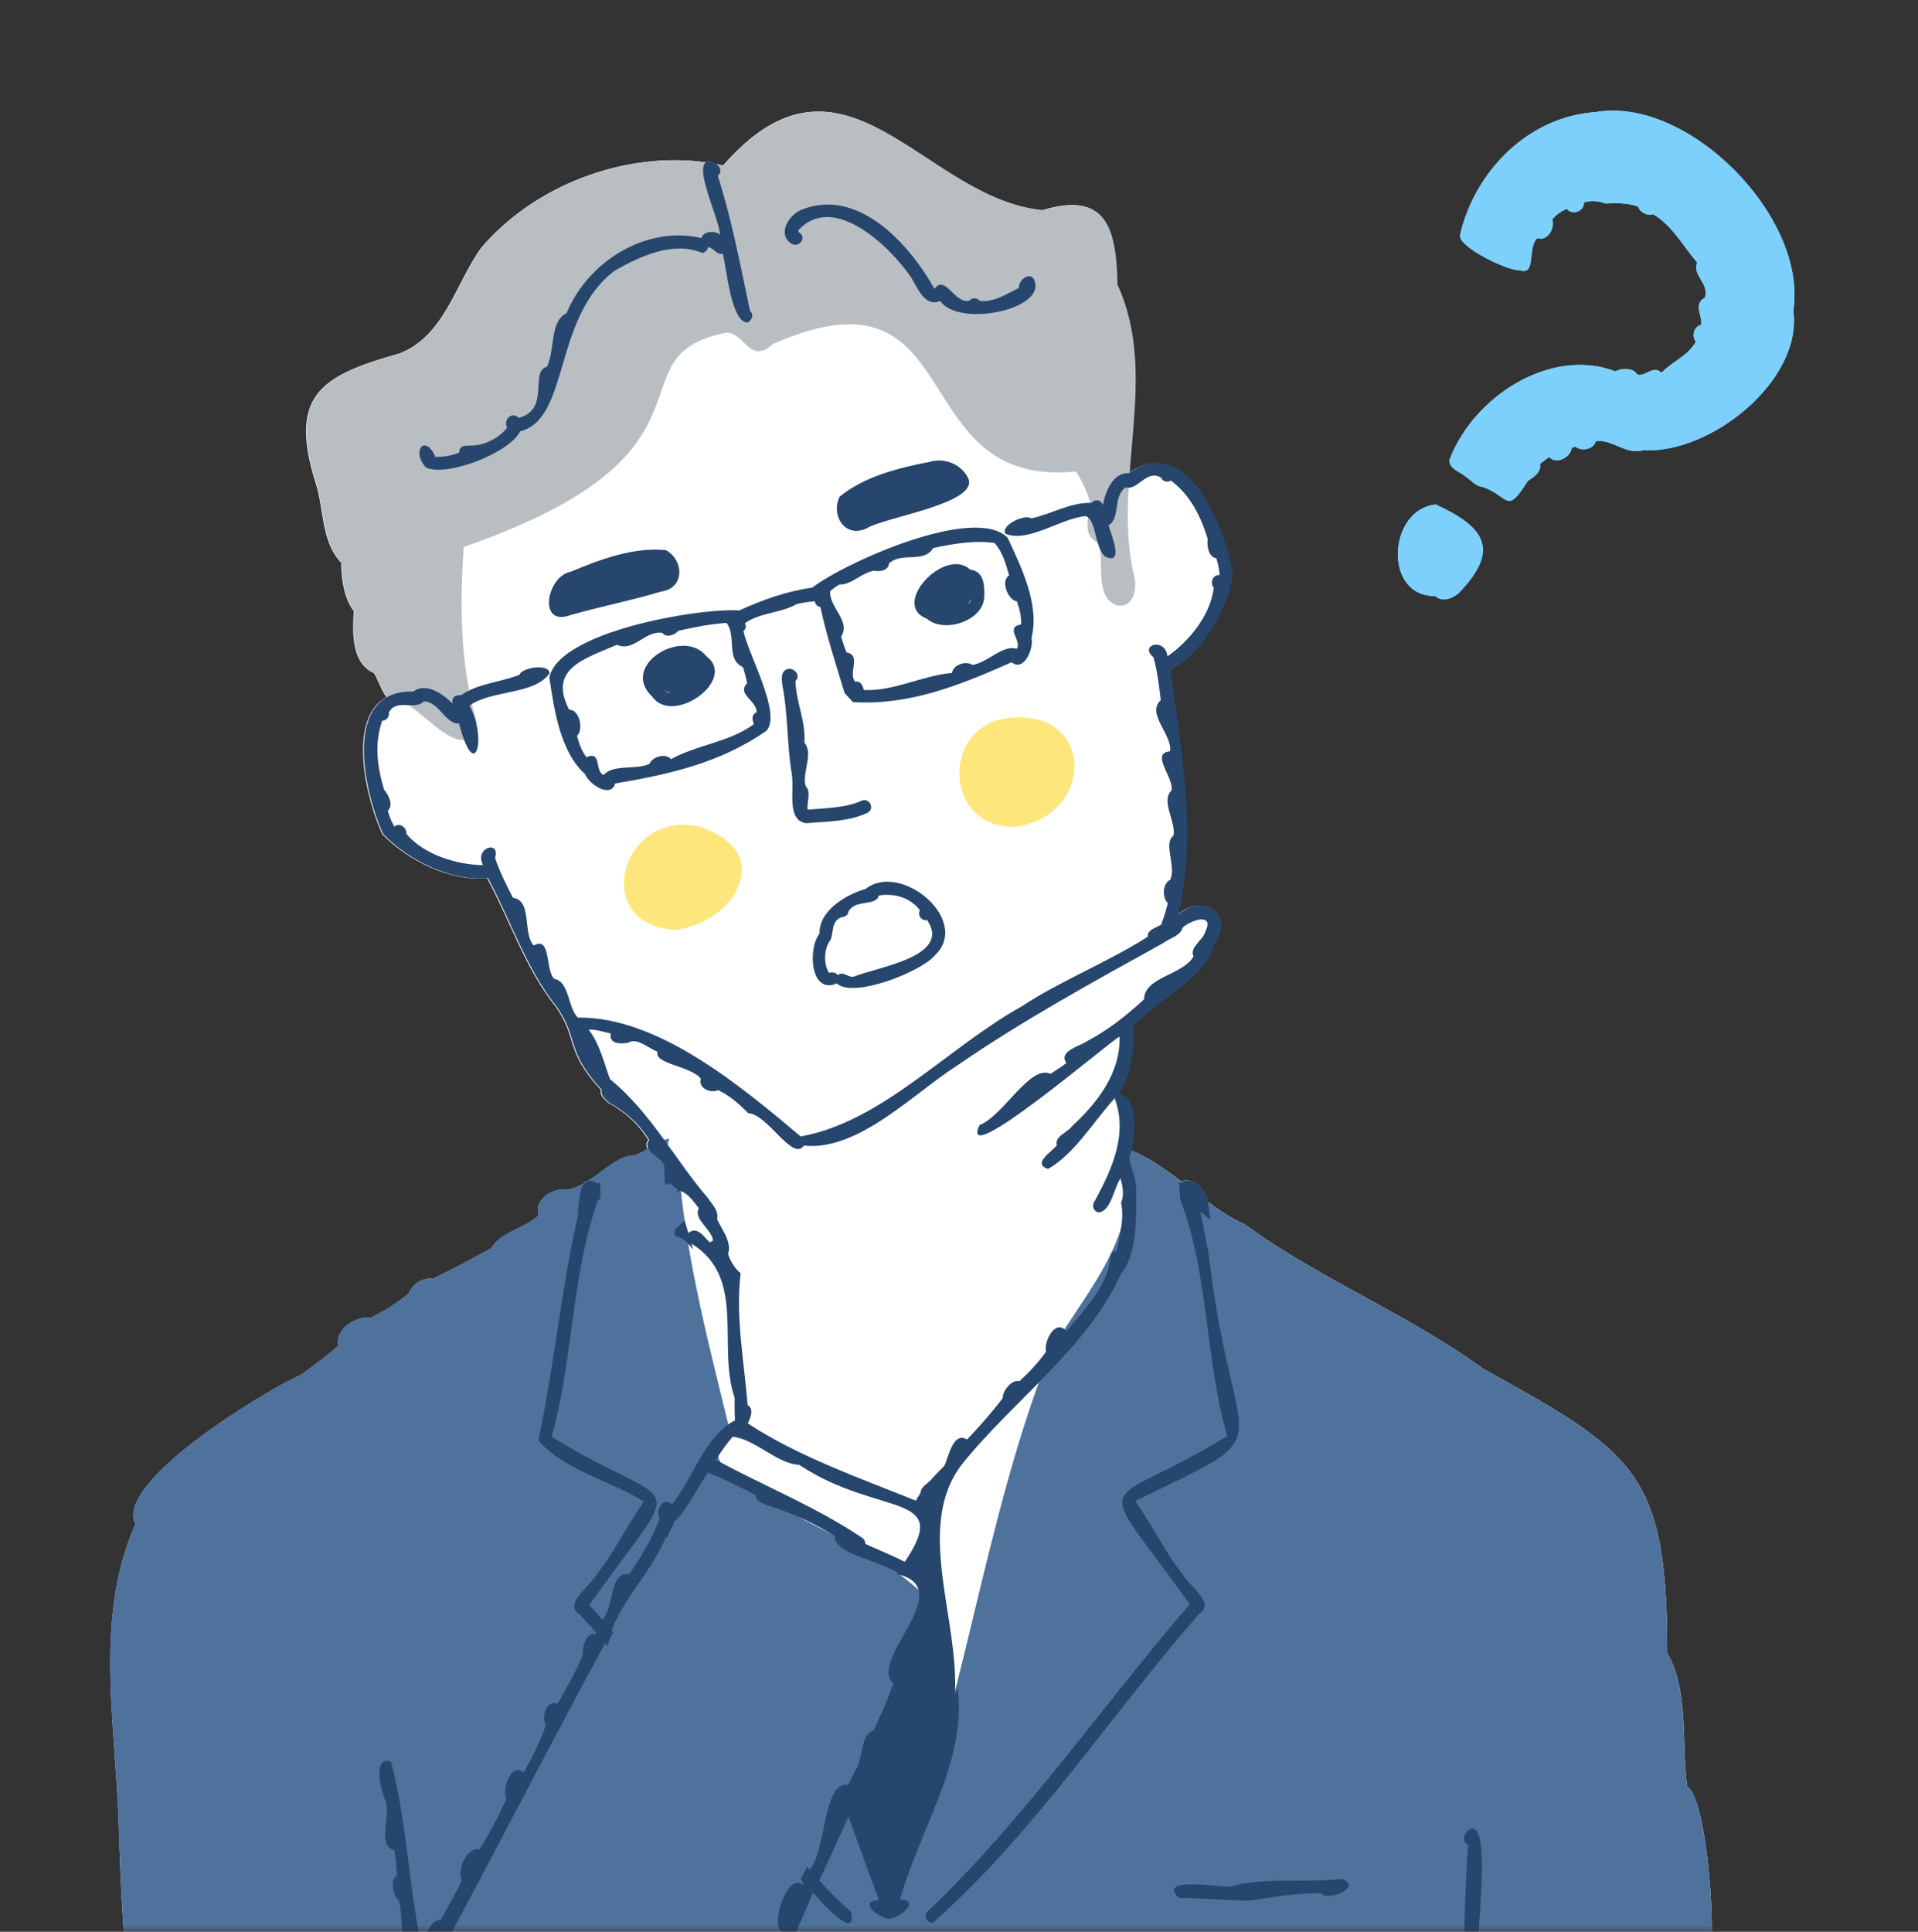
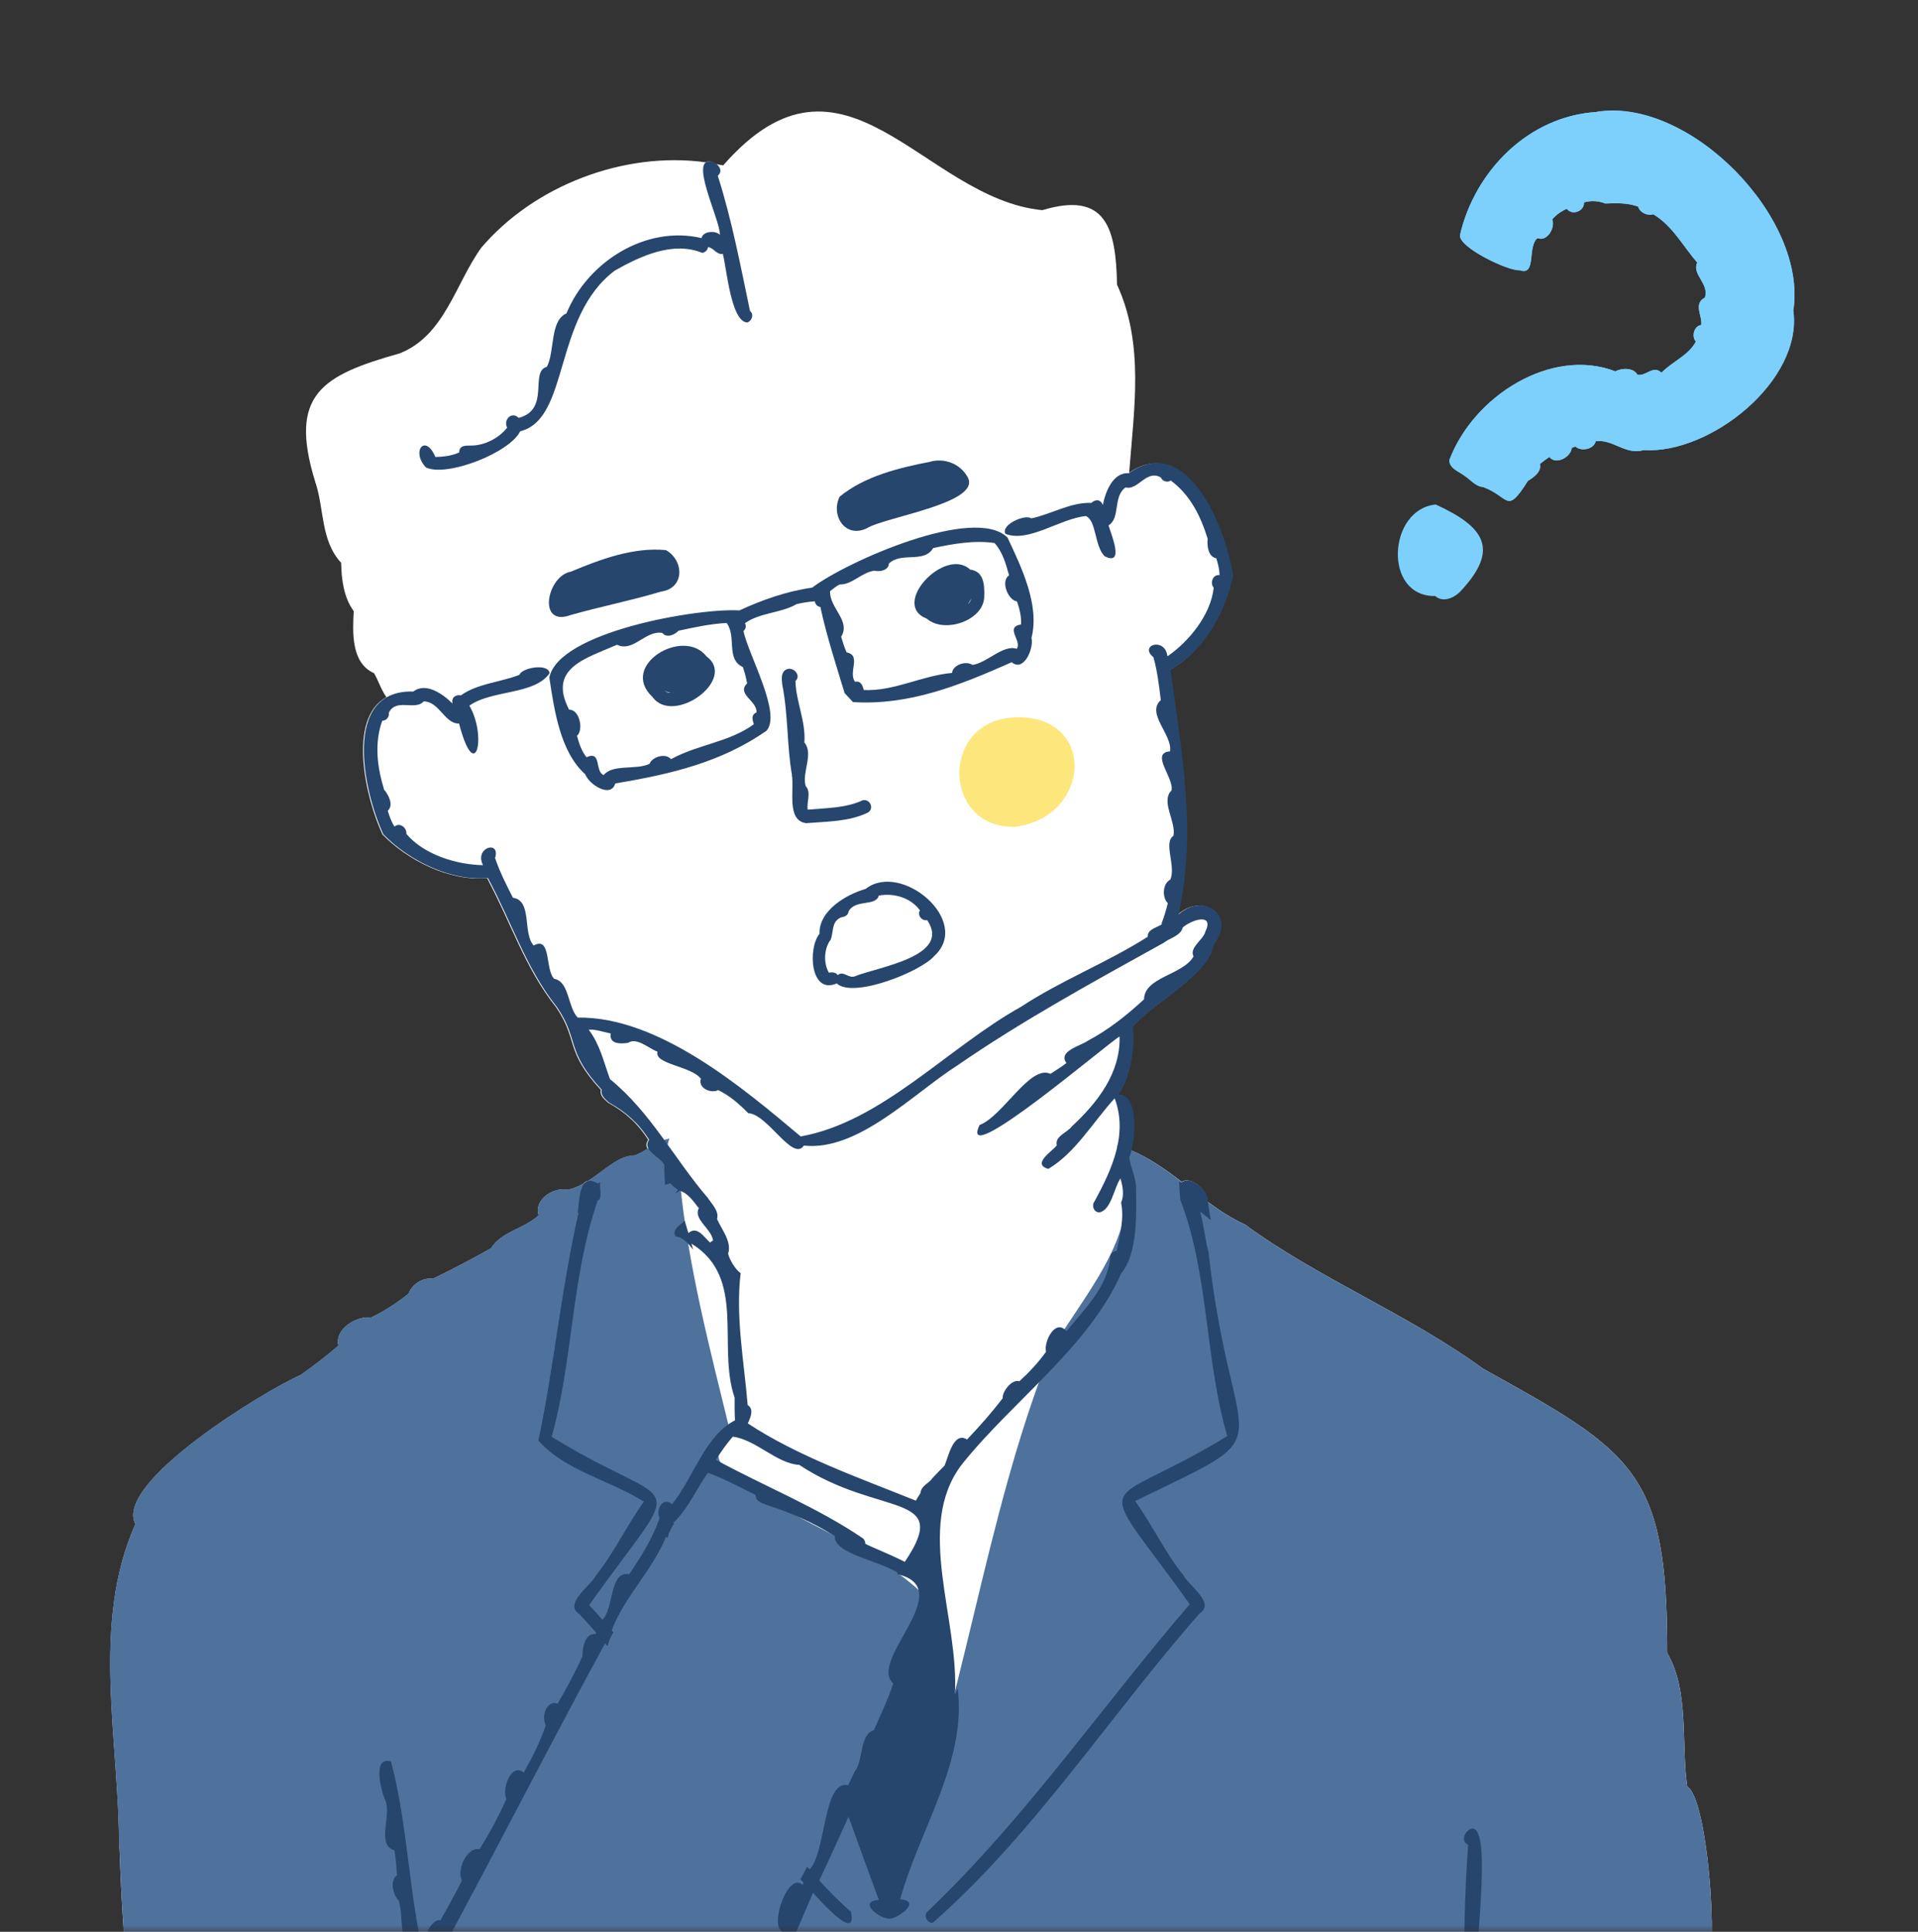
<svg xmlns="http://www.w3.org/2000/svg" width="141" height="142" viewBox="0 0 141 142" fill="none">
  <rect x="0" y="0" width="141" height="142" fill="#333333" stroke="none" />
  <mask id="mask0_310_3815" style="mask-type:alpha" maskUnits="userSpaceOnUse" x="0" y="0" width="141" height="142">
    <rect width="140.191" height="142" fill="#D9D9D9" />
  </mask>
  <g mask="url(#mask0_310_3815)">
    <path d="M8.782 135.841C9.008 142.335 9.533 148.802 10.727 155.197C10.727 155.206 10.727 155.224 10.727 155.233C10.727 155.233 10.727 155.242 10.727 155.251C10.727 155.269 10.727 155.269 10.727 155.287C10.727 155.314 10.736 155.341 10.745 155.369C10.745 155.387 10.745 155.405 10.745 155.423C10.745 155.45 10.745 155.477 10.763 155.504C10.763 155.504 10.763 155.522 10.763 155.531C10.763 155.549 10.763 155.558 10.763 155.577C10.763 155.577 10.763 155.577 10.763 155.586C10.763 155.586 10.763 155.595 10.763 155.613C10.763 155.613 10.763 155.631 10.763 155.64C10.763 155.64 10.772 155.721 10.781 155.757C12.147 162.568 12.337 169.804 15.439 176.135C15.439 176.135 15.439 176.135 15.439 176.126C16.588 177.745 17.474 179.02 18.161 180.087C18.107 180.115 18.062 180.142 18.017 180.169C18.225 180.395 18.433 180.63 18.65 180.847C20.712 184.148 20.658 185.297 20.893 189.304H126.479C126.724 185.722 126.85 182.15 126.353 178.459C127.384 170.066 127.709 161.537 126.054 153.252C126.054 150.792 125.91 148.332 125.493 145.899C126.389 142.652 125.466 132.133 124.037 131.328C123.576 128.135 124.2 124.328 122.563 121.497C122.581 108.174 120.148 106.772 109.032 100.613C103.515 96.588 96.967 94.001 91.54 90.021C90.545 89.569 89.632 88.963 88.736 88.303C88.736 88.303 88.736 88.285 88.736 88.276C88.836 87.543 87.561 86.413 86.873 86.874C85.679 85.96 84.476 85.101 83.129 84.549C83.472 83.129 83.517 80.317 82.125 80.507C82.975 79.448 83.427 77.106 83.219 75.496C84.73 73.714 88.917 71.607 89.161 69.454C90.817 67.329 88.483 65.565 86.575 67.229C87.931 61.133 86.81 55.426 85.987 49.239C88.447 47.892 90.111 44.898 90.59 42.293C90.075 38.947 87.28 31.828 83.011 34.741C83.364 30.047 84.133 25.298 82.116 20.921C82.043 16.733 81.284 14.038 76.626 15.449C67.843 14.589 62.082 1.954 53.164 12.157C52.983 12.12 52.793 12.093 52.612 12.057C52.54 12.003 52.458 11.948 52.377 11.912C52.151 11.849 51.988 11.858 51.87 11.93C45.883 11.107 39.281 13.631 35.382 18.207C33.474 20.848 32.696 24.674 29.377 25.977C23.66 27.587 21.191 28.998 23.172 35.41C23.85 37.391 23.552 39.724 25.081 41.371C25.099 42.592 25.27 43.921 26.003 44.925C25.922 46.499 25.804 48.724 27.495 49.484C27.785 49.954 28.029 50.732 28.409 51.247C25.506 52.83 26.889 58.709 28.119 61.341C29.974 63.24 33.022 64.796 35.807 64.552C37.625 67.944 38.584 71.145 40.881 74.04C42.546 76.482 41.487 77.205 44.174 80.118C44.065 80.525 44.454 80.832 44.725 81.067C45.901 81.709 46.896 82.578 47.656 83.79C47.475 84.034 47.493 84.251 47.611 84.45C47.294 84.64 46.977 84.83 46.661 84.938C45.467 84.938 44.445 86.042 43.242 86.802C43.097 86.82 42.98 86.901 42.889 87.01C42.518 87.218 42.139 87.38 41.722 87.462C40.682 87.245 39.226 88.185 39.606 89.334C38.584 90.311 36.838 90.537 36.115 91.749C34.704 92.545 33.275 93.296 31.819 94.001C31.077 93.883 30.29 94.417 30.028 95.105C29.178 95.783 28.264 96.38 27.287 96.85C26.22 96.705 24.583 97.691 24.881 98.912C24.004 99.69 23.055 100.396 22.105 101.074C19.599 102.15 8.339 108.979 9.958 112.027C6.657 119.416 8.782 127.982 8.755 135.841H8.782Z" fill="white" />
    <path d="M117.381 8.231C112.325 8.539 108.409 12.618 107.332 17.267C107.17 18.171 110.923 19.953 111.719 19.863C112.976 20.324 112.262 18.09 113.031 17.502C113.736 17.8 114.36 16.724 114.107 16.127C114.396 15.793 114.776 15.521 115.183 15.349C115.572 15.874 116.495 15.521 116.44 14.879C116.983 14.725 117.508 14.761 118.014 14.96C118.81 14.933 119.579 14.888 120.429 15.187C120.538 15.621 121.125 15.892 121.532 15.747C122.952 16.588 123.712 18.081 124.77 19.302C124.354 20.188 125.684 20.858 125.331 21.88C124.445 22.332 125.186 23.282 125.06 23.887C124.526 23.969 124.336 24.729 124.671 25.108C124.119 26.14 122.989 26.538 122.138 27.397C121.532 26.8 120.99 27.695 120.366 27.541C120.094 27.008 119.208 27.044 118.756 27.297C114.025 25.479 108.318 29.133 106.555 33.8C106.509 34.443 107.287 34.669 107.703 35.003C108.137 35.293 108.472 35.754 109.024 35.799C110.996 36.523 110.715 37.889 112.325 35.347C112.741 35.094 113.356 34.66 113.202 34.108C113.41 33.936 113.637 33.773 113.899 33.592C114.378 34.207 115.491 33.601 115.545 32.923C115.635 32.887 115.726 32.86 115.816 32.824C116.232 33.212 117.173 33.032 117.309 32.435C118.557 32.254 119.516 33.484 120.836 33.086C125.702 33.402 132.549 27.994 131.834 22.82C132.901 16.001 124.192 7.119 117.381 8.213V8.231Z" fill="#7DD0FC" />
    <path d="M105.496 43.804C106.03 44.283 106.771 44.012 107.278 43.56C110.299 40.394 109.168 38.748 105.55 37.084C102.032 37.419 101.652 43.858 105.496 43.813V43.804Z" fill="#7DD0FC" />
-     <path d="M49.546 68.359C54.168 67.862 57.153 62.435 51.237 60.726C45.693 59.64 43.368 67.844 49.546 68.359Z" fill="#FDE67C" />
    <path d="M74.609 60.78C80.415 60.038 80.632 52.133 74.184 52.767C69.1 53.345 69.39 60.889 74.609 60.78Z" fill="#FDE67C" />
-     <path d="M35.048 53.12C33.836 48.896 33.782 44.627 34.089 40.205C54.213 33.231 44.653 26.213 53.363 24.458C54.765 24.386 55.054 26.873 56.836 25.281C71.416 18.877 66.297 35.944 79.095 34.66C79.601 35.429 79.954 36.261 80.207 37.129C79.945 38.043 79.583 39.499 80.759 39.87C81.238 41.326 80.397 43.831 82.089 44.501C83.364 44.709 83.644 43.271 83.337 42.194C81.772 35.239 85.254 27.651 82.152 20.93C82.08 16.743 81.32 14.048 76.662 15.459C67.88 14.599 62.118 1.964 53.2 12.166C46.896 10.755 39.597 13.297 35.419 18.208C33.51 20.849 32.732 24.675 29.413 25.977C23.697 27.587 21.228 28.998 23.208 35.411C23.887 37.392 23.588 39.725 25.117 41.371C25.135 42.592 25.307 43.922 26.039 44.926C25.958 46.5 25.84 48.724 27.532 49.484C28.056 50.353 28.445 52.216 29.784 51.7C31.222 52.361 34.36 56.412 35.048 53.12Z" fill="#B9BEC2" />
    <path d="M8.782 135.841C9.008 142.335 9.533 148.802 10.727 155.197C10.727 155.206 10.727 155.224 10.727 155.233C10.727 155.233 10.727 155.242 10.727 155.251C10.727 155.269 10.727 155.269 10.727 155.287C10.727 155.314 10.736 155.341 10.745 155.369C10.745 155.387 10.745 155.405 10.745 155.423C10.745 155.45 10.745 155.477 10.763 155.504C10.763 155.504 10.763 155.522 10.763 155.531C10.763 155.549 10.763 155.558 10.763 155.577C10.763 155.577 10.763 155.577 10.763 155.586C10.763 155.586 10.763 155.595 10.763 155.613C10.763 155.613 10.763 155.631 10.763 155.64C10.763 155.64 10.772 155.721 10.781 155.757C12.147 162.568 12.337 169.804 15.439 176.135C15.439 176.135 15.439 176.135 15.439 176.126C20.794 183.705 20.576 183.841 20.893 189.304H126.48C126.724 185.722 126.85 182.15 126.353 178.459C127.384 170.066 127.71 161.537 126.054 153.252C126.054 150.792 125.91 148.332 125.494 145.899C126.389 142.652 125.467 132.133 124.038 131.328C123.576 128.135 124.2 124.328 122.563 121.497C122.581 108.174 120.148 106.772 109.033 100.613C103.515 96.588 96.967 94.001 91.54 90.021C88.176 88.502 85.661 85.164 82.107 84.188C84.757 89.786 79.873 94.842 77.259 99.283C72.257 111.774 70.892 125.684 65.854 138.338C64.922 135.841 64.171 133.707 63.095 131.337C65.465 126.625 67.807 119.018 68.323 117.653C64.723 113.818 58.944 112.19 54.666 109.033C54.611 108.825 54.557 108.617 54.503 108.409C52.477 107.749 52.368 106.853 53.689 105.307C52.196 99.174 50.541 92.952 49.971 86.666C49.157 85.933 48.814 84.721 49.212 83.699C48.325 83.817 47.484 84.631 46.652 84.92C44.988 84.92 43.649 87.064 41.714 87.453C40.674 87.236 39.217 88.176 39.597 89.325C38.575 90.302 36.83 90.528 36.106 91.74C34.695 92.536 33.266 93.287 31.81 93.992C31.068 93.874 30.281 94.408 30.019 95.095C29.169 95.774 28.255 96.371 27.279 96.841C26.211 96.696 24.574 97.682 24.873 98.903C23.995 99.681 23.046 100.386 22.096 101.065C19.591 102.141 8.33 108.97 9.949 112.018C6.648 119.407 8.773 127.972 8.746 135.832L8.782 135.841Z" fill="#4F729D" />
    <path d="M107.929 135.598C106.898 149.843 108.87 163.98 108.635 178.216C108.752 181.897 108.454 185.596 108.164 189.305H109.25C109.25 188.31 109.322 187.315 109.602 186.365C109.602 185.823 109.991 184.981 109.412 184.647C109.032 182.937 111.203 176.85 109.611 176.525C109.051 174.363 111.013 167.019 109.43 166.621C109.259 164.486 109.15 162.352 109.204 160.217C109.91 159.711 110.615 155.017 108.915 155.984C108.092 154.275 110.516 146.117 108.598 147.184C108.065 145.149 109.928 134.142 108.164 134.413C107.694 134.567 107.341 135.363 107.929 135.598Z" fill="#26466D" />
-     <path d="M98.668 138.111C95.963 138.419 92.915 137.958 90.365 138.69C89.578 138.717 84.983 137.921 86.675 139.513C88.42 139.54 90.157 139.685 91.903 139.712C93.621 139.423 95.267 139.161 97.112 139.161C97.601 139.803 100.251 138.717 98.659 138.111H98.668Z" fill="#26466D" />
    <path d="M88.827 91.967C88.646 91.406 88.511 90.14 88.23 89.064C88.493 89.272 88.755 89.48 89.017 89.688C88.909 89.227 88.873 88.729 88.782 88.286C88.882 87.517 87.489 86.314 86.828 86.947C86.774 86.92 86.729 86.893 86.675 86.866C86.702 87.3 86.729 87.743 86.765 88.186C88.873 93.631 88.574 99.917 90.22 105.561C80.751 111.368 80.199 107.741 87.462 117.925C81.013 125.405 75.387 133.654 68.215 140.482C67.835 140.808 68.16 141.35 68.558 141.35C76.047 134.775 81.61 126.074 88.194 118.594C89.379 117.835 87.371 116.541 86.982 115.772C85.616 114.081 84.712 112.091 83.446 110.337C94.842 104.792 90.591 107.75 88.836 91.976L88.827 91.967Z" fill="#26466D" />
    <path d="M54.367 44.87C51.292 44.681 41.044 46.444 40.384 49.809C40.746 52.179 41.171 55.254 43.025 56.918C43.287 57.651 44.906 58.709 45.232 57.587C49.374 56.9 53.019 56.023 56.338 53.725C57.496 52.486 55.009 48.117 54.656 46.39C54.81 46.254 54.882 46.037 54.765 45.811C55.85 45.024 57.442 45.069 58.554 44.409C59.007 44.301 59.468 44.228 59.902 44.201C59.929 44.445 60.11 44.59 60.309 44.617C60.779 46.788 61.458 48.85 62.091 50.949C62.272 51.148 62.525 51.41 62.706 51.609C66.803 51.862 70.475 50.415 74.373 48.678C75.269 49.429 76.019 47.647 75.829 46.888C76.445 44.482 75.088 41.687 74.066 39.516C71.633 37.092 62.172 41.316 59.703 43.197C57.867 43.45 56.013 44.102 54.358 44.87H54.367ZM54.928 50.225C54.123 51.039 55.669 51.5 55.615 52.368C55.208 52.531 55.307 52.902 55.416 53.237C53.607 54.566 51.292 54.72 49.329 55.805C48.94 55.335 47.954 55.615 47.746 56.149C46.76 56.619 45.033 56.149 44.382 56.972C43.703 56.719 44.255 55.145 43.115 55.661C42.754 55.209 42.563 54.639 42.419 54.087C42.916 53.644 42.609 52.142 41.84 52.169C40.239 49.094 43.088 48.398 45.358 47.394C46.561 47.973 47.439 46.309 48.696 46.526C48.994 46.924 49.6 46.67 49.881 46.363C51.111 46.101 52.205 45.856 53.417 45.793C54.168 46.788 53.345 48.461 54.611 49.031C54.747 49.438 54.837 49.755 54.918 50.207L54.928 50.225ZM61.738 42.962C62.624 42.989 63.357 42.067 64.28 41.949C64.677 42.049 65.329 41.922 65.347 41.425C66.269 40.538 67.934 41.434 68.603 40.285C70.05 39.977 71.624 39.697 73.107 39.914C73.704 40.556 73.948 41.461 74.183 42.293C73.532 42.7 74.102 44.12 74.762 44.21C74.952 44.753 75.097 45.323 75.061 45.902C73.831 46.11 75.16 47.105 74.744 47.692C73.74 47.358 72.573 48.724 71.488 48.877C71.018 48.543 70.05 48.868 69.987 49.465C67.753 49.664 65.736 50.822 63.502 50.722C63.411 50.388 63.285 50.026 62.86 50.116C62.326 49.429 63.357 48.172 62.236 47.955C62.055 47.53 61.955 47.213 61.837 46.806C62.57 45.63 60.96 44.69 61.023 43.45C61.286 43.252 61.53 43.044 61.738 42.962Z" fill="#26466D" />
    <path d="M31.313 34.361C32.85 35.094 37.481 33.276 38.241 31.702C41.904 30.798 40.629 23.327 45.196 19.89C47.105 18.814 49.474 17.71 51.627 18.588C51.844 18.561 52.025 18.371 52.052 18.163C52.504 18.235 52.658 18.741 53.137 18.66C53.427 19.764 53.734 23.626 54.928 23.707C55.254 23.608 55.462 23.128 55.136 22.857C54.44 19.547 53.807 16.182 52.767 12.917C53.201 12.546 52.821 12.085 52.423 11.904C50.478 11.343 53.002 16.254 52.92 17.267C52.631 16.924 51.672 16.978 51.573 17.502C47.457 16.535 43.188 19.266 41.642 23.038C40.412 23.571 40.8 25.814 40.203 26.963C38.91 27.307 40.484 30.102 38.132 30.717C37.608 30.201 36.984 30.87 37.282 31.431C36.703 32.2 35.618 32.752 34.632 32.752C34.198 32.752 33.773 32.733 33.755 33.258C33.212 33.511 32.597 33.575 32.009 33.593C31.258 31.829 30.2 33.177 31.313 34.361Z" fill="#26466D" />
-     <path d="M58.076 17.837C58.682 18.361 59.423 17.439 58.691 17.05C58.691 17.005 58.691 16.959 58.709 16.905C61.341 14.083 65.537 18.244 67.003 20.424C67.446 21.174 68.025 22.621 69.119 22.124C70.431 24.041 76.581 22.829 76.093 20.785C75.93 19.836 74.853 20.478 74.908 21.165C74.039 21.581 73.072 22.241 72.04 22.124C71.842 21.871 71.444 21.871 71.245 22.115C70.123 22.305 69.499 20.143 68.694 21.238C66.921 18.036 63.114 13.713 58.908 15.422C58.039 15.784 57.162 17.086 58.076 17.846V17.837Z" fill="#26466D" />
    <path d="M58.211 56.964C58.41 58.04 57.795 60.31 59.26 60.509C60.78 60.382 62.399 60.41 63.801 59.731C64.353 59.397 63.855 58.564 63.294 58.881C62.082 59.406 60.699 59.397 59.378 59.514C59.279 58.962 59.667 58.239 59.224 57.778C58.944 56.755 59.83 55.408 59.134 54.585C59.242 52.993 58.528 51.636 58.474 50.062C58.953 49.628 58.266 48.932 57.768 49.23C57.388 49.456 57.47 49.954 57.506 50.325C57.949 52.514 57.84 54.811 58.22 56.964H58.211Z" fill="#26466D" />
    <path d="M41.967 45.205C44.165 44.581 46.399 44.146 48.596 43.486C50.351 43.242 50.297 41.198 48.958 40.438C46.589 40.203 44.147 41.107 41.967 42.021C40.194 42.337 39.47 46.136 41.967 45.205Z" fill="#26466D" />
    <path d="M68.423 33.936C66.107 34.379 63.575 34.994 61.73 36.505C61.042 37.879 62.137 39.607 63.729 38.829C65.076 37.988 72.348 36.957 71.1 35.012C70.557 34.081 69.445 33.665 68.414 33.927L68.423 33.936Z" fill="#26466D" />
    <path d="M131.834 22.838C132.901 16.018 124.192 7.136 117.381 8.231C112.325 8.538 108.409 12.617 107.332 17.266C107.17 18.171 110.923 19.953 111.719 19.862C112.976 20.323 112.262 18.089 113.031 17.502C113.736 17.8 114.36 16.724 114.107 16.127C114.396 15.792 114.776 15.521 115.183 15.349C115.572 15.873 116.495 15.521 116.44 14.879C116.983 14.725 117.508 14.761 118.014 14.96C118.81 14.933 119.579 14.888 120.429 15.186C120.538 15.62 121.125 15.892 121.532 15.747C122.952 16.588 123.712 18.08 124.77 19.301C124.354 20.188 125.684 20.857 125.331 21.879C124.445 22.331 125.186 23.281 125.06 23.887C124.526 23.968 124.336 24.728 124.671 25.108C124.119 26.139 122.989 26.537 122.138 27.396C121.532 26.799 120.99 27.695 120.366 27.541C120.094 27.007 119.208 27.044 118.756 27.297C114.025 25.479 108.318 29.133 106.555 33.8C106.509 34.442 107.287 34.668 107.703 35.003C108.137 35.292 108.472 35.754 109.024 35.799C110.996 36.522 110.715 37.888 112.325 35.346C112.741 35.093 113.356 34.659 113.202 34.107C113.41 33.935 113.637 33.773 113.899 33.592C114.378 34.207 115.491 33.601 115.545 32.922C115.635 32.886 115.726 32.859 115.816 32.823C116.232 33.212 117.173 33.031 117.309 32.434C118.557 32.253 119.516 33.483 120.836 33.085C125.702 33.402 132.549 27.993 131.834 22.82V22.838ZM129.121 27.921C128.225 28.409 127.638 29.431 126.724 29.983C125.702 29.965 125.214 31.231 124.219 31.457C123.739 31.005 122.374 31.457 122.374 32.163C121.514 32.606 120.592 31.557 119.85 32.054C116.82 30.327 112.009 32.696 110.842 35.717C109.892 34.84 108.626 34.695 107.613 33.782C107.957 33.121 108.345 32.507 108.78 31.901C109.413 31.882 110.163 31.068 109.946 30.435C110.136 30.254 110.326 30.101 110.543 29.947C111.556 31.394 111.909 28.445 113.139 28.5C113.528 28.916 114.378 28.635 114.396 28.047C116.639 27.351 118.864 28.88 121.189 28.518C122.202 29.142 123.278 27.686 124.101 27.044C126.308 25.958 126.444 22.63 126.199 20.468C126.082 18.288 123.16 15.575 121.487 14.562C117.951 12.78 112.28 14.101 111.529 18.84C110.507 18.569 109.178 17.936 108.517 17.131C108.481 16.48 109.304 15.982 108.96 15.412C109.268 14.806 110.598 14.39 110.037 13.531C110.362 12.735 112.633 12.798 111.638 11.604C112.452 10.094 115.093 11.415 114.975 9.777C115.862 9.316 116.73 9.506 117.58 9.244C118.077 9.479 119.244 10.085 119.099 9.036C119.389 9.054 119.678 9.081 119.95 9.108C119.796 9.823 120.818 10.103 121.279 9.687C122.048 9.967 122.808 10.329 123.495 10.772C123.558 11.27 124.273 11.812 124.743 11.514C125.34 11.876 125.901 12.328 126.29 12.916C126.435 13.26 126.597 13.621 127.041 13.685C127.882 14.282 128.424 15.222 129.058 15.919C129.338 16.353 129.537 16.841 129.79 17.294C129.32 18.306 130.767 18.605 130.713 19.537C129.817 20.432 131.373 21.409 130.921 22.44C130.396 22.72 130.242 23.76 130.975 23.86C130.939 24.339 130.848 24.909 130.559 25.325C130.233 26.221 129.899 27.233 129.148 27.948L129.121 27.921Z" fill="#7DD0FC" />
-     <path d="M107.278 43.56C110.299 40.394 109.168 38.748 105.55 37.084C102.032 37.419 101.652 43.858 105.496 43.813C106.03 44.292 106.771 44.021 107.278 43.569V43.56ZM105.405 42.764C105.035 43.09 104.673 42.565 104.374 42.348C105.369 41.389 103.361 41.425 103.597 40.63C104.32 40.72 104.944 39.526 104.193 39.146C104.465 38.775 104.745 38.45 105.152 38.178C106.265 38.332 107.495 39.291 108.101 40.231C108.182 40.675 107.838 41.045 107.585 41.38C106.943 41.832 107.079 42.737 106.238 43.035C106.174 42.656 105.668 42.493 105.405 42.773V42.764Z" fill="#7DD0FC" />
    <path d="M33.465 183.534C34.242 183.534 35.572 181.544 36.323 180.477C39.407 178.334 40.42 174.209 42.428 171.098C44.047 171.297 45.015 167.417 45.874 166.205C51.111 157.793 55.85 148.468 59.766 139.134C60.264 139.677 63.068 142.861 62.552 140.518C61.729 139.822 60.96 139.035 60.228 138.221C60.969 136.674 61.666 135.11 62.38 133.545C63.113 135.58 63.855 137.624 64.605 139.659C63.022 139.759 64.623 141.052 65.419 141.043C66.143 140.961 67.744 139.713 66.17 139.614C67.626 134.413 71.09 129.439 70.403 124.093C70.33 124.265 70.267 124.428 70.195 124.591C70.538 119.028 67.219 112.236 70.692 107.668C74.437 102.974 80.035 99.022 82.423 93.604C83.662 92.121 83.535 89.19 83.517 87.246C83.49 86.495 83.092 85.79 83.02 85.066C83.481 84.026 83.789 80.272 82.188 80.489C83.038 79.431 83.49 77.089 83.282 75.479C84.793 73.697 88.98 71.59 89.225 69.437C90.88 67.311 88.546 65.548 86.638 67.212C87.995 61.116 86.873 55.409 86.05 49.222C88.51 47.875 90.174 44.881 90.654 42.276C90.138 38.902 87.307 31.694 82.975 34.787C81.808 34.706 81.256 36.171 81.075 37.121C80.885 36.65 80.497 36.723 80.225 36.967C78.724 36.904 77.277 37.799 75.811 38.106C75.377 37.763 73.55 38.577 73.912 39.237C75.603 39.924 77.946 38.106 79.827 37.935C80.614 38.269 80.442 40.114 81.202 40.883C82.694 41.652 81.69 39.282 81.492 38.622C82.387 38.07 81.799 36.487 82.749 35.827C83.653 36.08 84.286 34.471 85.344 35.104C85.453 35.384 85.833 35.492 86.068 35.321C87.497 36.379 88.266 37.935 88.781 39.608C88.718 40.105 88.818 40.937 89.415 41.037C89.541 41.435 89.641 41.851 89.659 42.276C89.161 42.204 88.926 42.846 89.225 43.208C89.007 45.197 87.398 47.16 85.824 48.245C85.652 46.798 83.698 47.422 84.793 48.309C85.091 49.358 85.209 50.443 85.335 51.465C84.232 52.442 86.213 54.025 86.014 55.228C84.521 55.354 86.33 57.191 86.122 58.104C85.308 58.9 86.466 60.374 86.267 61.432C85.498 61.948 86.475 63.675 86.032 64.661C85.462 64.942 85.417 65.973 85.851 66.389C85.724 66.895 85.58 67.402 85.39 67.881C85.408 67.89 85.417 67.908 85.426 67.926C85.064 68.198 84.341 68.288 84.377 68.858C81.374 70.766 78 72.069 75.061 74.004C69.643 77.025 64.849 82.461 58.862 83.537C54.611 79.965 48.415 74.71 42.473 74.8C41.722 74.031 41.867 72.159 40.746 71.951C40.058 71.309 40.547 68.777 39.235 69.5C38.403 68.605 39.154 66.19 37.707 65.991C37.245 65.077 36.739 64.101 36.395 63.069C36.811 61.722 34.84 62.292 35.509 63.594C33.591 63.567 31.167 62.834 29.874 61.297C29.919 60.836 29.377 60.428 28.997 60.763C28.771 60.401 28.626 60.003 28.508 59.596C28.951 59.18 28.572 58.43 28.237 58.05C27.73 56.377 27.504 54.649 28.101 52.976C28.4 52.985 28.644 52.686 28.581 52.397C29.114 51.284 30.525 52.27 31.149 51.556C32.307 51.574 32.696 53.22 33.745 53.184C34.948 57.769 35.816 54.115 34.505 51.872C36.133 50.697 39.307 51.094 40.402 49.484C40.33 48.734 38.358 49.078 38.186 49.602C36.802 50.154 35.102 50.235 33.89 51.112C33.528 51.058 33.166 51.221 33.266 51.718C32.587 51.031 31.312 50.118 30.39 50.832C25.08 50.678 26.735 58.24 28.183 61.333C30.037 63.232 33.085 64.788 35.871 64.544C37.688 67.936 38.647 71.137 40.945 74.031C42.609 76.474 41.551 77.197 44.237 80.109C44.128 80.516 44.517 80.824 44.788 81.059C45.964 81.701 46.959 82.57 47.719 83.782C47.158 84.559 48.524 85.012 48.831 85.618C48.831 86.115 48.859 86.603 48.886 87.101C49.021 87.056 49.148 87.019 49.275 86.974C49.428 87.155 49.627 87.318 49.835 87.454C49.799 87.553 49.718 87.635 49.627 87.689C49.763 87.689 49.862 87.607 49.953 87.517C50.622 87.734 50.957 88.295 51.373 88.81C50.948 89.633 52.314 90.312 52.422 91.198C52.323 91.225 52.259 91.279 52.205 91.343C51.762 90.954 51.264 90.077 50.604 90.637C50.514 90.339 50.432 90.04 50.333 89.733C50.007 90.049 49.383 90.366 49.654 90.882C50.233 90.954 50.613 91.424 50.957 91.858C50.912 91.705 50.876 91.569 50.83 91.415C54.909 93.912 52.694 98.922 54.005 102.739C53.996 103.227 54.005 103.969 54.032 104.403C51.807 105.543 50.966 108.663 49.401 110.572C48.759 109.984 48.162 110.979 48.488 111.576C47.999 113.05 47.131 114.416 46.254 115.718C44.788 115.429 45.15 118.223 44.282 119.065C43.956 118.703 43.649 118.332 43.314 117.979C50.595 107.768 49.998 111.422 40.556 105.615C42.139 99.944 41.994 93.848 43.938 88.259C44.327 88.087 44.047 87.3 44.128 86.902C44.065 86.938 44.011 86.965 43.947 87.001C42.536 86.124 42.609 88.304 42.464 89.181C42.491 89.163 42.509 89.145 42.536 89.118C41.225 94.861 40.773 100.234 39.579 105.887C41.541 108.13 44.852 108.799 47.33 110.382C46.073 112.136 45.159 114.126 43.803 115.817C43.414 116.586 41.406 117.88 42.591 118.648C43.007 119.092 43.414 119.544 43.821 120.005C43.803 120.041 43.785 120.077 43.767 120.114C42.989 120.041 42.808 121.154 42.817 121.742C42.283 122.945 41.65 124.093 40.99 125.233C40.167 124.916 39.769 126.246 40.131 126.807C39.715 128.019 39.136 129.176 38.502 130.289C37.544 129.538 36.874 131.573 37.227 132.233C36.657 133.509 35.988 134.748 35.255 135.933C34.306 135.725 33.546 137.525 33.962 138.23C33.456 139.216 32.931 140.193 32.379 141.151C31.647 141.016 30.932 142.761 31.348 143.259C31.285 143.413 31.213 143.566 31.14 143.72C30.046 139.071 29.965 134.051 28.743 129.484C27.323 129.05 28.029 131.7 28.336 132.36C28.789 133.427 27.649 135.634 28.997 136.014C29.096 136.62 29.141 137.226 29.187 137.85C28.635 138.194 28.888 139.324 29.304 139.686C29.657 140.762 29.322 142.3 30.064 143.132C30.209 143.621 29.965 144.688 30.697 144.661C29.557 147.229 27.975 149.382 26.645 151.86C26.455 152.421 25.361 153.298 26.111 153.778C26.518 153.986 26.835 153.551 26.998 153.208C33.157 142.626 38.602 131.582 44.481 120.801C44.544 120.873 44.599 120.946 44.662 121.009C44.752 120.647 44.897 120.304 45.096 119.987C45.051 119.942 45.006 119.897 44.969 119.842C45.919 117.328 47.927 115.501 48.949 112.987C48.994 113.005 49.039 113.014 49.085 113.032C49.175 112.652 49.338 112.281 49.573 111.974C49.537 111.955 49.51 111.965 49.474 111.955C50.568 110.961 51.183 109.459 52.042 108.256C53.254 108.708 54.403 109.323 55.552 109.893C55.525 110.373 56.085 110.508 56.438 110.653C58.184 111.205 59.803 111.928 61.367 112.914C61.277 114.262 64.967 114.777 65.998 115.655L65.962 115.709C70.529 116.776 63.755 122.049 65.663 123.741C65.293 124.925 64.732 126.038 64.243 127.177C63.167 127.503 63.502 129.402 62.814 130.244C62.814 130.235 62.823 130.216 62.833 130.207C62.805 130.262 62.778 130.325 62.751 130.379C62.751 130.37 62.76 130.352 62.769 130.343C62.769 130.343 62.769 130.343 62.769 130.352C62.769 130.343 62.778 130.325 62.787 130.316C62.642 130.614 62.498 130.913 62.353 131.22C60.49 130.822 60.743 136.132 59.522 137.416C59.459 137.344 59.405 137.28 59.341 137.208C59.169 137.524 59.007 137.832 58.844 138.149C58.916 138.23 58.998 138.311 59.07 138.384C59.043 138.438 59.025 138.492 58.998 138.547C57.921 137.543 56.537 141.595 57.523 141.993C57.189 142.933 56.845 143.792 56.375 144.715C54.593 143.593 54.846 148.686 53.924 149.518C52.16 149.038 52.865 153.443 51.418 154.592C50.568 152.973 49.627 155.523 50.188 156.364C49.872 157.305 49.428 158.092 48.904 158.969C48.035 157.594 47.194 159.955 47.701 160.706C47.402 161.674 46.959 162.623 46.489 163.555C45.485 162.479 45.141 164.595 45.159 165.319C44.671 166.53 44.047 167.634 43.405 168.801C43.179 167.752 42.129 168.575 42.202 169.325C40.33 172.536 39.072 175.973 36.721 178.849C36.558 178.668 36.422 178.46 36.314 178.243C35.681 179.826 34.767 181.092 33.573 182.313C32.56 181.997 31.782 183.643 30.679 183.824C30.444 183.643 30.091 183.742 29.937 183.977C28.861 184.43 27.748 184.131 26.735 183.842C25.316 184.222 22.15 184.131 22.159 182.169C21.761 182.033 21.426 181.78 21.119 181.49C21.119 181.526 21.119 181.563 21.119 181.599C20.278 181.056 19.545 180.333 18.867 179.591C18.632 179.826 18.351 180.016 18.053 180.134C18.812 180.966 19.599 181.816 20.567 182.404C19.717 182.901 20.748 183.498 21.282 183.679C21.3 183.987 21.318 184.285 21.345 184.593C21.68 184.593 22.005 184.674 22.313 184.801C22.304 184.593 22.286 184.384 22.277 184.186C25.768 185.578 29.928 185.94 33.212 183.408C33.284 183.471 33.374 183.516 33.465 183.516V183.534ZM52.078 88.105C49.564 85.192 47.891 81.819 44.843 79.323C44.363 78.011 44.119 76.808 43.278 75.687C43.812 75.65 44.373 75.868 44.897 75.967C44.77 76.781 45.648 76.736 46.172 76.654C46.824 76.229 47.683 77.07 48.334 77.306C48.081 78.237 50.794 78.346 51.527 79.296C51.292 79.983 52.268 80.408 52.793 80.128C53.67 80.553 54.331 81.141 55.009 81.828C56.438 81.891 58.274 85.428 59.097 84.207C63.077 84.65 67.165 80.363 70.349 78.337C75.133 75.035 80.388 72.159 85.552 69.301C85.996 68.948 86.801 68.786 86.945 68.18C87.569 67.619 89.306 67.049 88.6 68.505C88.456 69.084 87.407 69.654 87.741 70.305C86.972 71.671 84.123 71.816 84.105 73.453C82.848 74.619 81.482 75.705 79.972 76.501C79.456 76.881 77.747 77.26 78.398 78.138C78.027 78.427 77.62 78.68 77.222 78.934C75.721 78.228 73.74 82.045 72.013 82.696C70.34 86.187 81.591 76.546 82.305 76.193C82.378 78.87 80.695 81.041 78.796 82.796C78.471 83.257 77.512 83.519 77.693 84.189C77.313 84.668 75.839 85.554 77.06 85.925C79.049 84.758 80.37 82.452 81.944 80.734C82.921 83.356 81.772 85.898 80.478 88.286C80.216 88.602 80.406 89.145 80.849 89.118C81.709 88.892 81.889 87.327 82.369 86.622C82.541 87.21 82.658 87.888 82.414 88.394C82.658 89.57 82.324 90.773 82.097 91.94C81.853 91.958 81.618 92.139 81.618 92.419C81.428 94.608 79.719 96.227 78.398 97.855C77.593 96.878 76.716 98.615 76.897 99.365C76.327 100.161 75.658 100.876 74.934 101.536C74.391 101.346 73.668 102.296 73.713 102.775C72.899 103.842 72.013 104.846 71.09 105.814C70.068 105.172 69.697 107.189 69.435 107.732C69.29 107.876 69.137 108.039 68.992 108.184C68.793 108.392 68.594 108.591 68.413 108.817C68.142 109.097 67.707 109.269 67.671 109.749C67.545 109.929 67.436 110.119 67.328 110.309C63.131 108.618 58.636 107.044 54.973 104.629C55.172 104.204 55.452 103.571 54.964 103.282C54.71 100.152 54.059 96.788 54.448 93.586C54.014 93.278 53.616 92.546 53.526 92.157C53.815 91.279 53.055 90.384 52.712 89.606C52.874 89.046 52.368 88.539 52.069 88.114L52.078 88.105ZM63.447 113.086C60.083 110.789 56.112 109.215 52.63 107.307C53.001 106.71 53.408 106.14 53.869 105.606C55.579 105.823 57.098 107.587 58.753 107.677C64.632 111.567 70.05 109.586 66.514 114.805C65.338 114.208 63.972 113.683 63.61 113.475C63.61 113.339 63.565 113.204 63.457 113.095L63.447 113.086Z" fill="#26466D" />
    <path d="M61.522 72.294C62.733 73.416 67.726 71.408 68.685 70.268C71.489 67.7 66.243 63.286 63.638 65.339C62.191 65.755 60.192 66.94 60.246 68.64C59.378 69.68 59.55 73.154 61.522 72.285V72.294ZM61.033 69.138C61.322 68.568 61.06 67.745 61.847 67.428C62.091 67.401 62.363 67.275 62.381 66.994C62.887 66.072 64.389 66.651 64.606 65.828C65.745 65.629 66.939 65.99 67.627 66.913C67.418 67.266 67.762 67.718 68.16 67.636C69.978 70.314 64.533 71.073 62.833 71.77C62.372 71.933 62.001 71.327 61.585 71.679C61.44 71.462 61.169 71.453 60.934 71.499C60.536 70.811 60.572 69.798 61.015 69.138H61.033Z" fill="#26466D" />
    <path d="M51.934 48.244C50.234 46.073 45.485 48.913 47.964 51.228C49.492 53.363 54.231 49.953 51.934 48.244ZM49.103 50.912C49.103 50.912 48.904 50.822 48.859 50.758C48.986 50.849 49.148 50.894 49.293 50.93C49.23 50.93 49.167 50.93 49.103 50.912Z" fill="#26466D" />
    <path d="M68.133 45.477C69.408 46.608 72.402 45.613 72.357 43.777C72.375 42.963 72.32 41.995 71.317 41.868C69.49 40.15 65.419 44.437 68.133 45.477ZM71.353 44.057C71.353 44.057 71.371 44.012 71.38 43.994C71.362 44.175 71.28 44.311 71.154 44.401C71.235 44.301 71.308 44.184 71.353 44.057Z" fill="#26466D" />
  </g>
</svg>